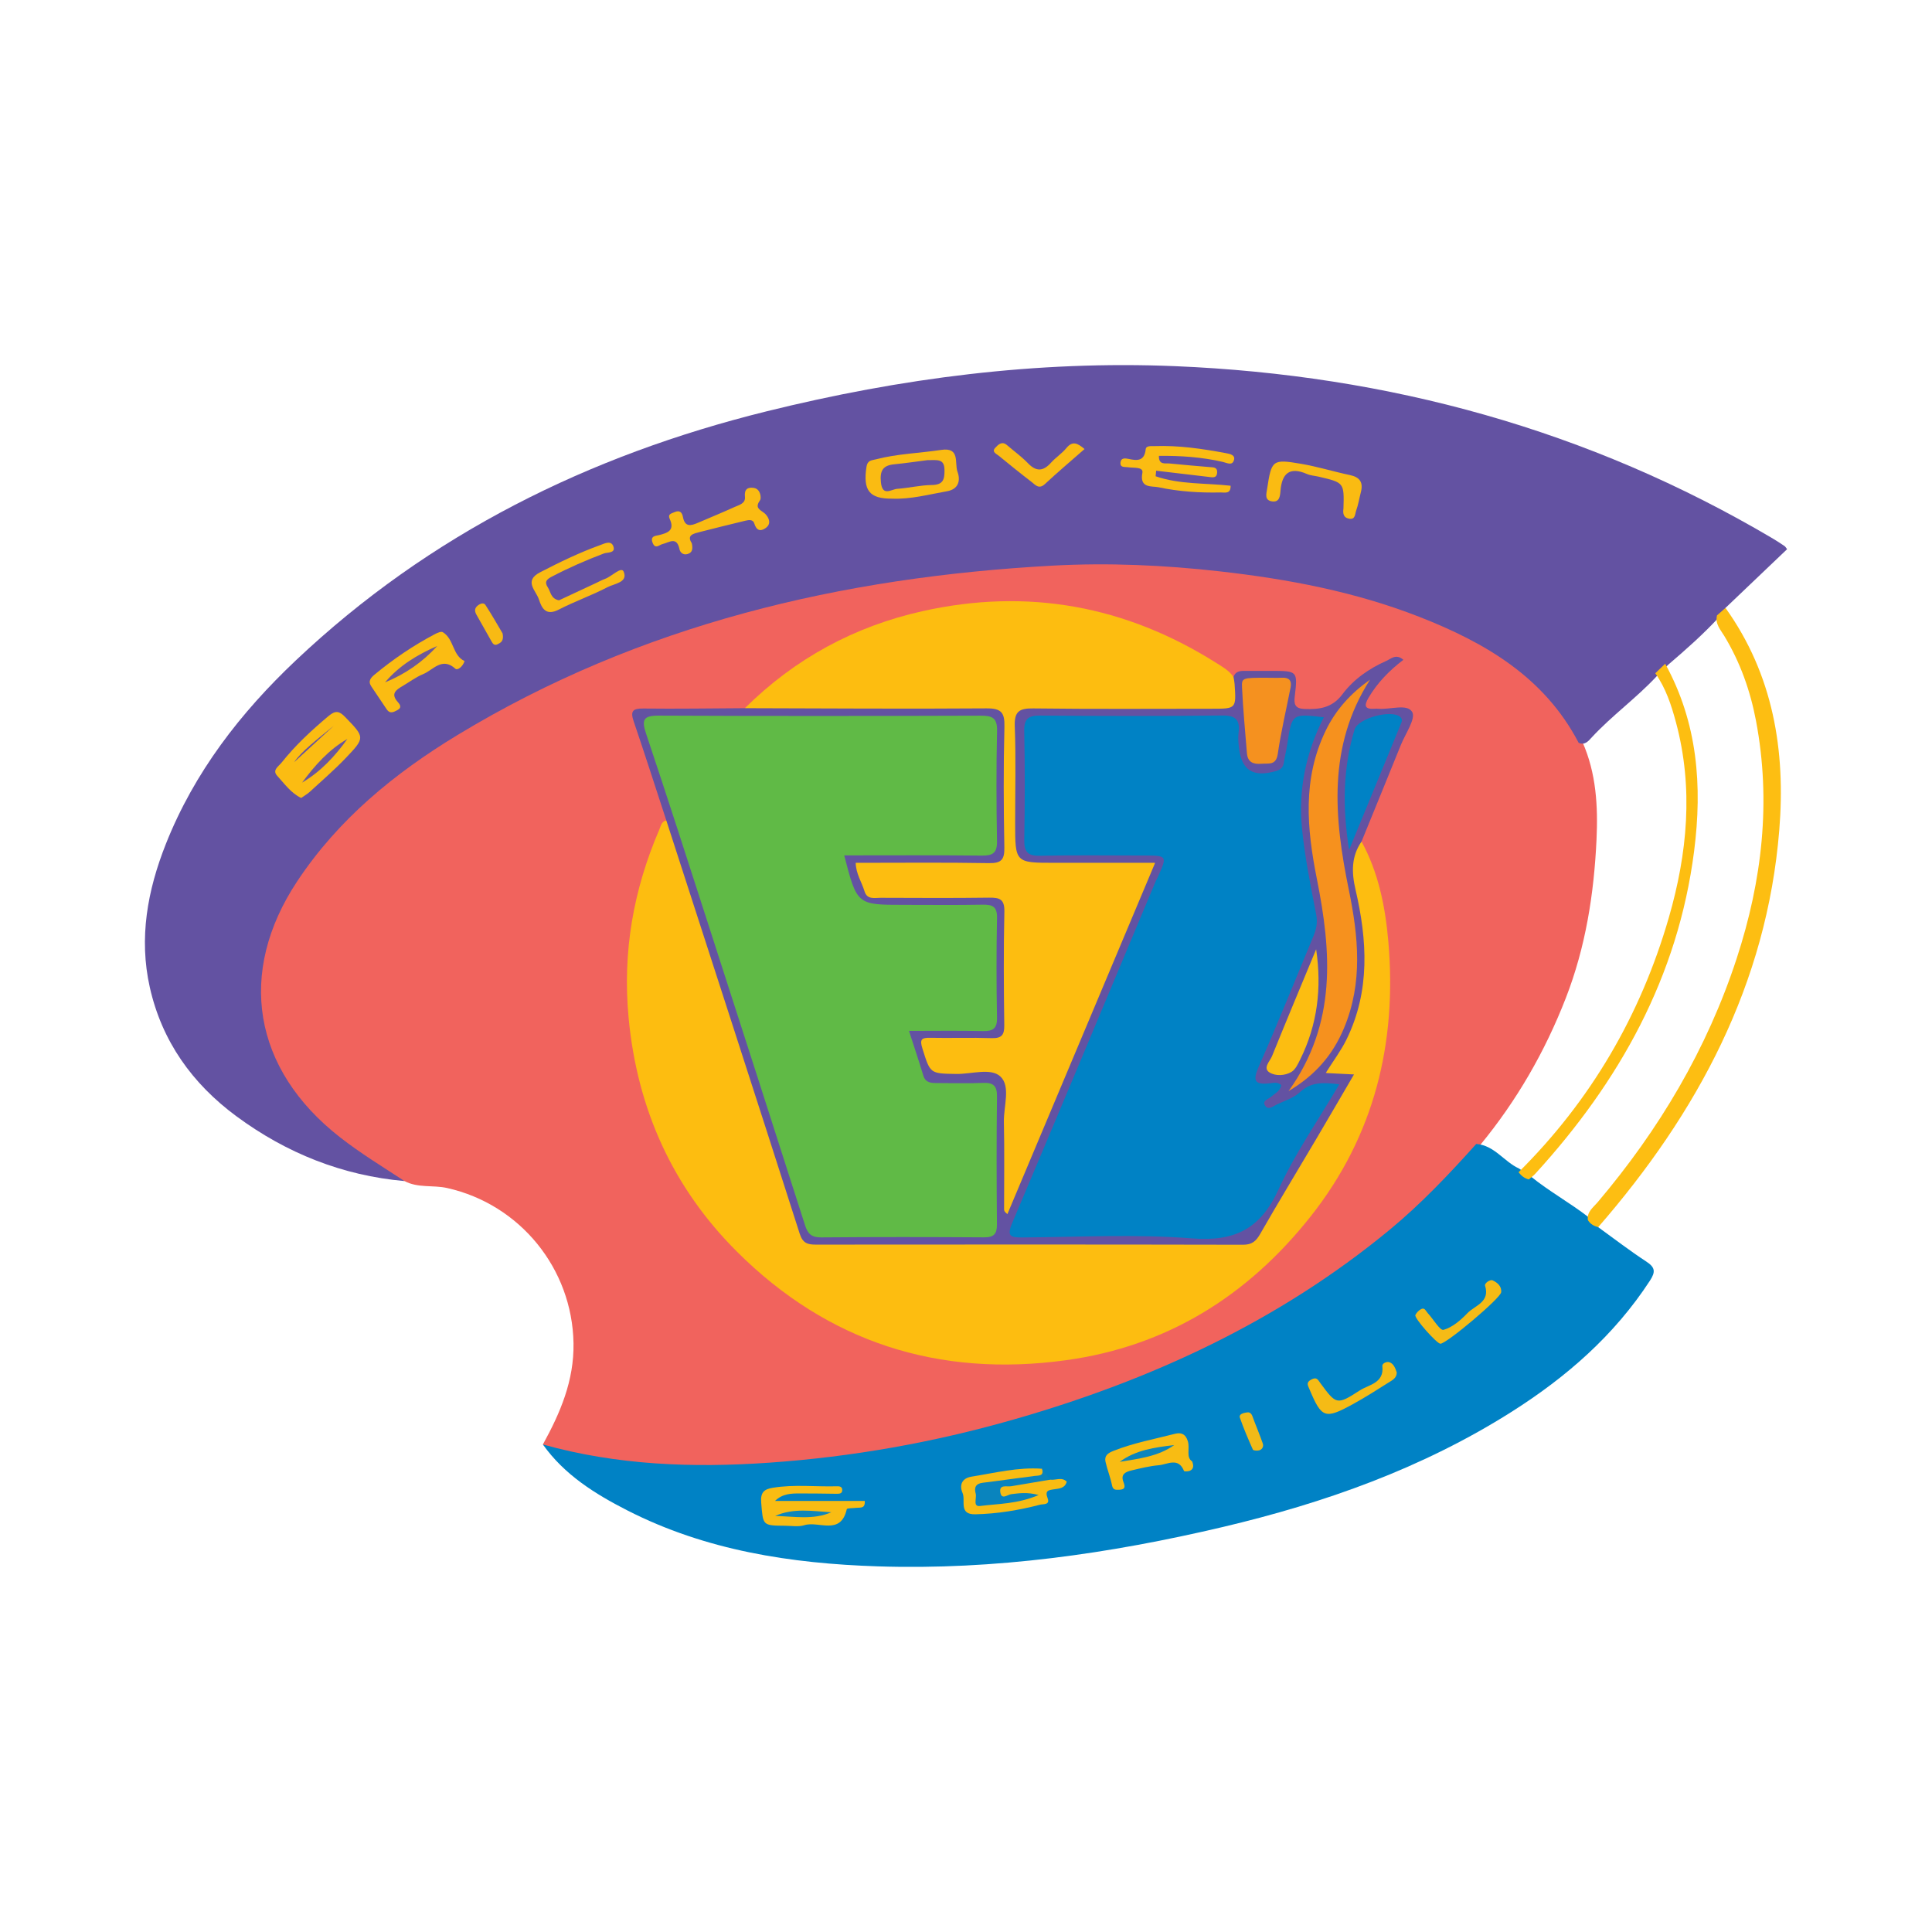
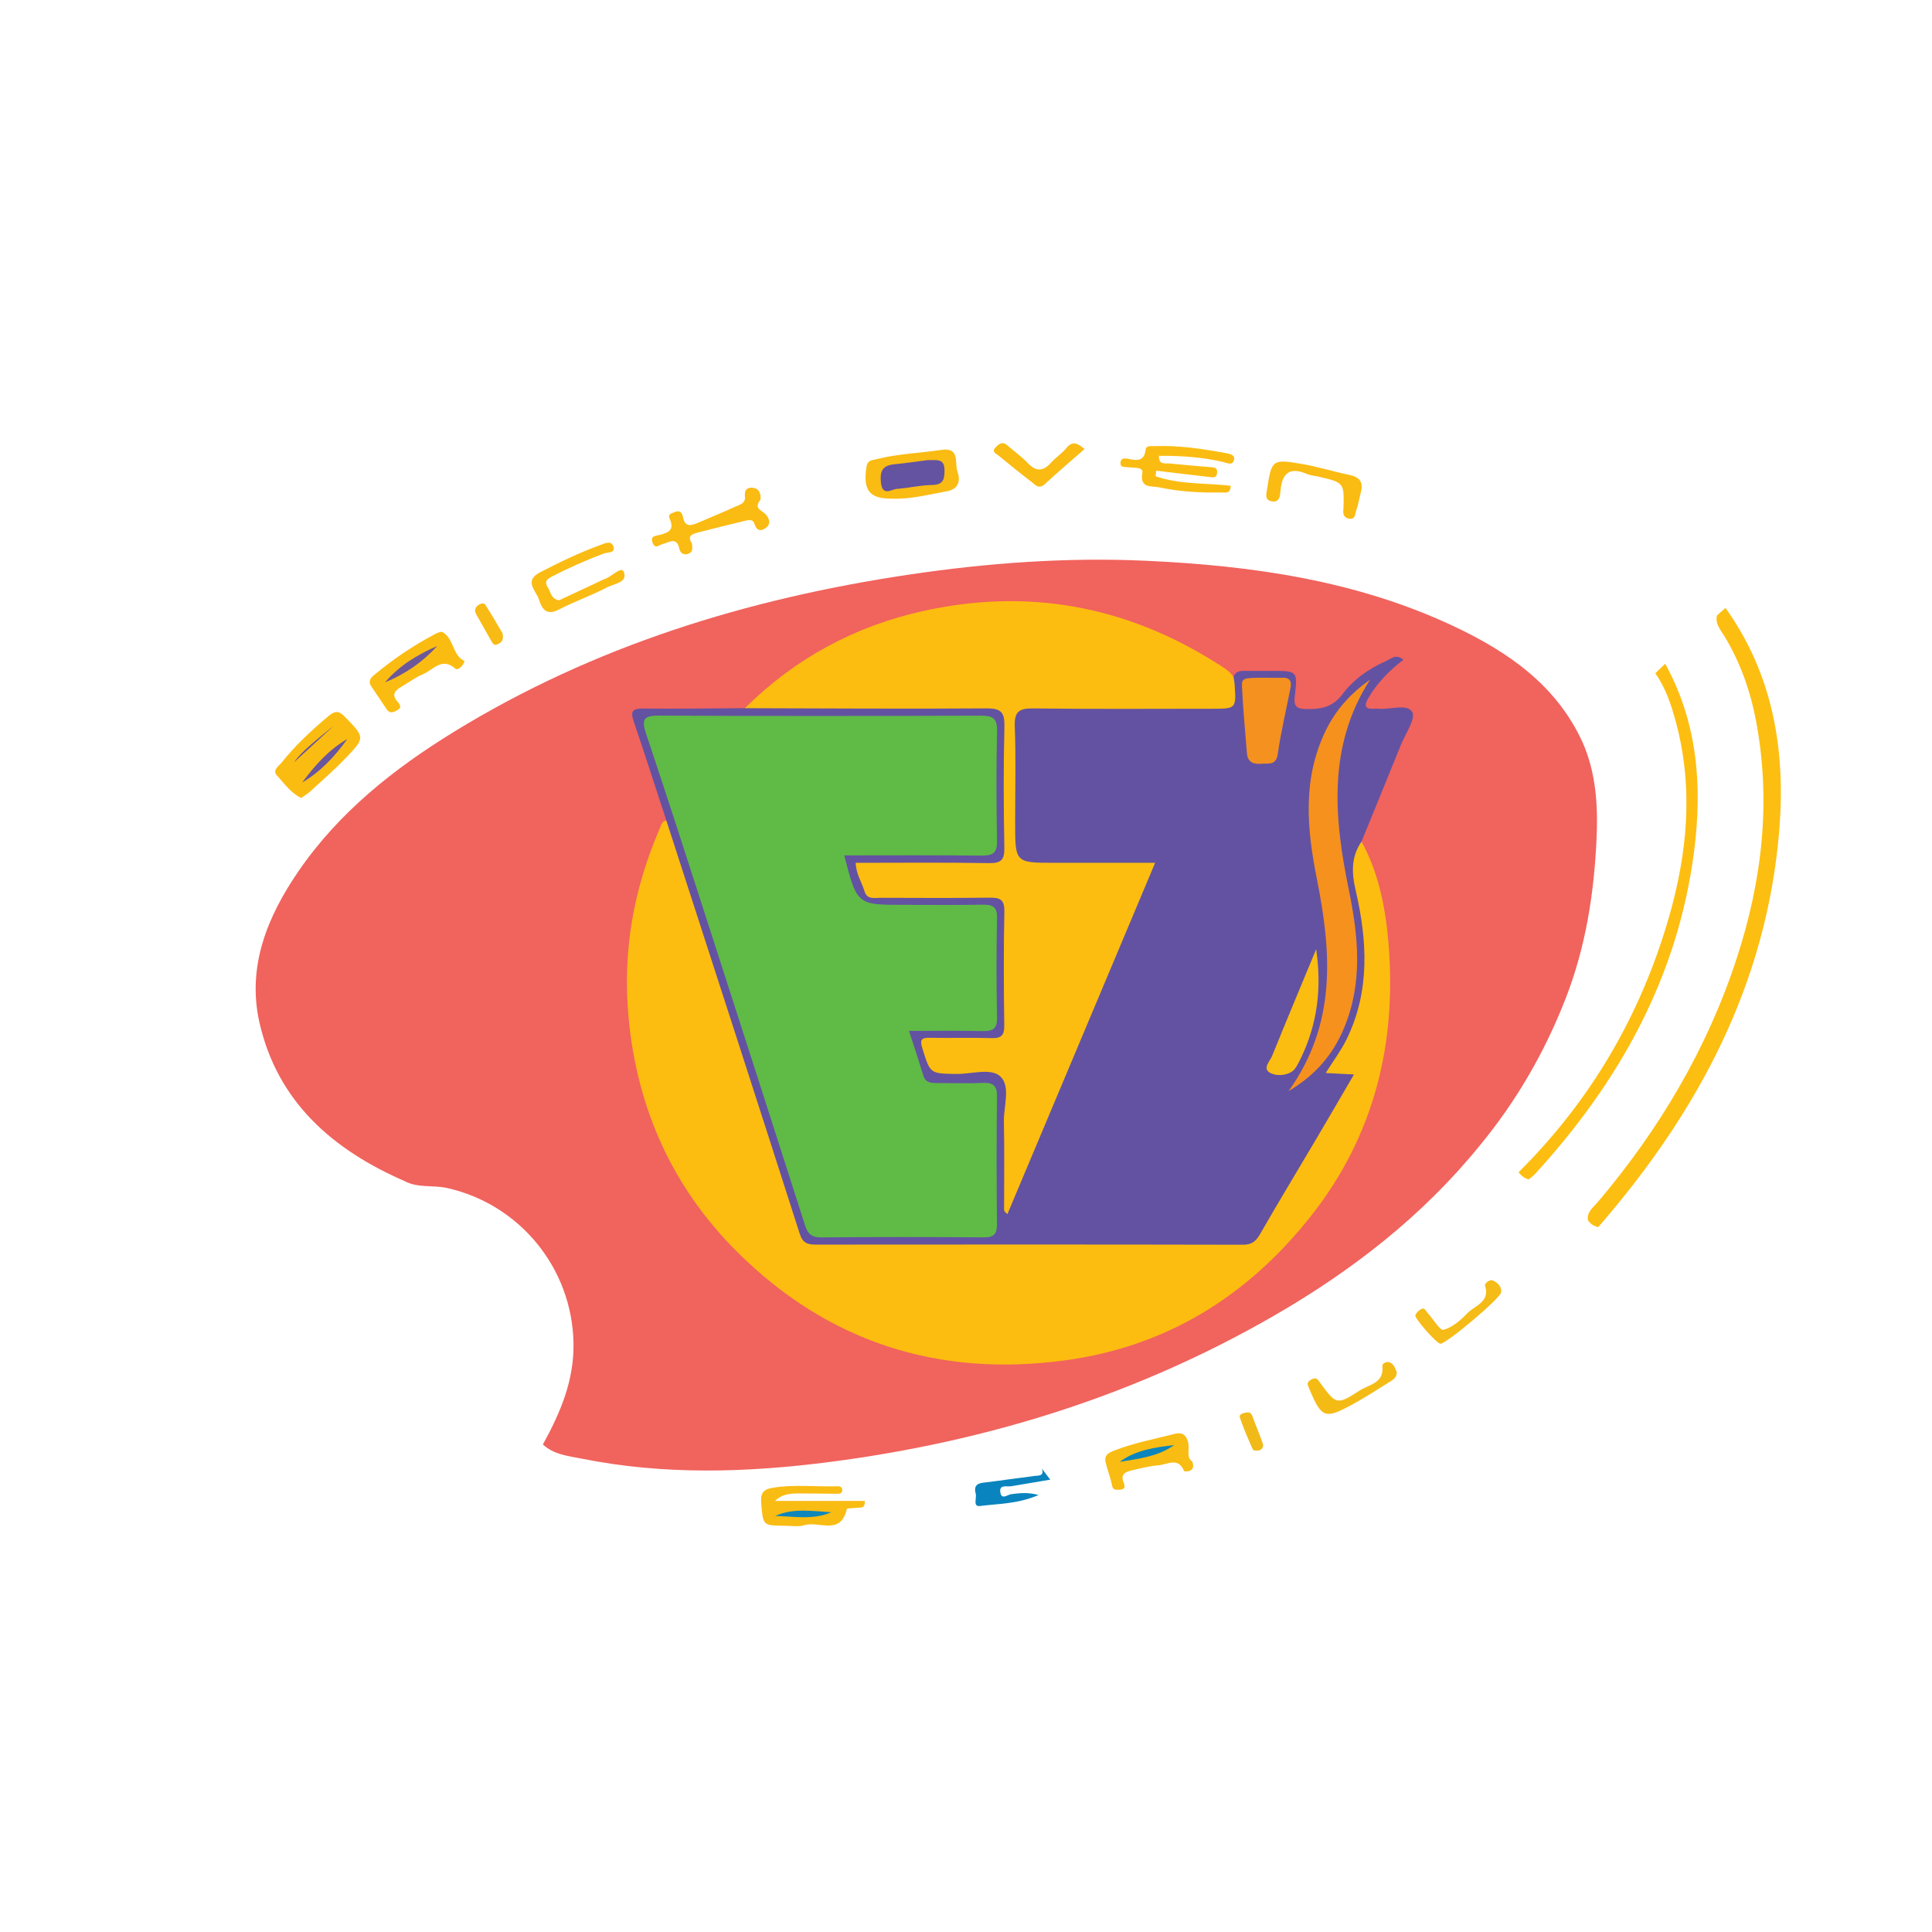
<svg xmlns="http://www.w3.org/2000/svg" version="1.1" id="Layer_1" x="0px" y="0px" width="200px" height="200px" viewBox="0 0 200 200" enable-background="new 0 0 200 200" xml:space="preserve">
  <g>
    <path fill="#F1635D" d="M56.199,149.531c1.8-3.269,3.235-6.598,3.17-10.486c-0.129-7.704-5.52-14.365-13.075-16.06   c-1.47-0.33-3.031,0.021-4.416-0.72c-7.443-3.246-13.158-8.204-15.02-16.415c-1.311-5.783,0.815-10.97,4.058-15.688   c4.187-6.089,9.857-10.583,16.076-14.404c14.492-8.905,30.392-13.785,47.107-16.274c8.137-1.212,16.329-1.809,24.543-1.433   c10.972,0.502,21.784,2.037,31.85,6.778c5.597,2.637,10.606,6.071,13.321,11.983c1.436,3.227,1.617,6.669,1.458,10.097   c-0.259,5.61-1.123,11.124-3.179,16.411c-2.159,5.552-5.089,10.635-8.876,15.228c-5.929,7.316-13.234,12.981-21.339,17.656   c-14.255,8.224-29.662,13.023-45.923,15.131c-8.576,1.111-17.18,1.384-25.735-0.335C58.815,150.721,57.332,150.584,56.199,149.531z   " />
-     <path fill="#6352A2" d="M163.424,76.899c-3.549-6.805-9.67-10.371-16.482-13.038c-6.643-2.6-13.569-3.912-20.644-4.711   c-5.777-0.652-11.566-0.911-17.335-0.596c-21.846,1.191-42.698,6.072-61.62,17.546c-6.491,3.936-12.304,8.689-16.566,15.115   c-6.286,9.477-4.593,19.469,4.401,26.5c2.142,1.675,4.441,3.075,6.701,4.551c-6.443-0.576-12.223-2.887-17.406-6.711   c-4.573-3.374-7.713-7.772-8.965-13.347c-1.146-5.101-0.244-10.031,1.658-14.832c2.946-7.436,7.727-13.597,13.464-19.018   C44.467,55.284,60.959,47.137,79.32,42.59c13.907-3.444,28.023-5.282,42.363-4.683c22.04,0.921,42.76,6.568,61.835,17.84   c0.414,0.245,0.816,0.51,1.215,0.78c0.095,0.064,0.153,0.184,0.267,0.325c-2.124,2.024-4.251,4.052-6.378,6.079   c-0.186,0.358-0.4,0.696-0.689,0.982c-1.626,1.756-3.414,3.338-5.23,4.89c-0.418,0.397-0.827,0.804-1.223,1.223   c-2.09,2.243-4.599,4.04-6.685,6.29C164.453,76.683,164.083,77.185,163.424,76.899z" />
-     <path fill="#0082C5" d="M56.199,149.531c7.69,2.15,15.51,2.437,23.435,1.885c8.596-0.598,17.014-2.096,25.28-4.463   c14.217-4.07,27.433-10.152,38.927-19.633c3.264-2.692,6.159-5.757,8.979-8.897c1.884,0.136,2.869,1.836,4.427,2.54   c0.401,0.286,0.811,0.559,1.225,0.827c1.892,1.535,4.035,2.713,5.96,4.201c0.403,0.285,0.772,0.604,1.012,1.046   c1.652,1.192,3.268,2.44,4.972,3.553c0.928,0.606,0.987,1.06,0.383,1.986c-3.693,5.67-8.656,9.987-14.309,13.568   c-9.22,5.841-19.36,9.441-29.905,11.93c-11.732,2.769-23.628,4.466-35.714,4.075c-8.987-0.291-17.81-1.64-25.951-5.803   C61.59,154.643,58.427,152.671,56.199,149.531z" />
    <path fill="#FDBE12" d="M165.443,127.037c-0.442-0.118-0.822-0.327-1.067-0.733c-0.118-0.853,0.544-1.297,0.995-1.829   c6.384-7.529,11.346-15.878,14.418-25.282c2.621-8.023,3.578-16.212,1.989-24.588c-0.589-3.104-1.631-6.04-3.273-8.759   c-0.391-0.648-0.983-1.263-0.759-2.144c0.292-0.257,0.584-0.514,0.876-0.771c4.943,6.921,6.237,14.76,5.568,23.004   C182.896,101.874,175.744,115.185,165.443,127.037z" />
    <path fill="#FDBD10" d="M140.945,87.116c1.767,3.225,2.467,6.794,2.776,10.356c0.907,10.467-1.433,20.118-8.06,28.474   c-6.517,8.218-14.864,13.435-25.353,14.869c-13.142,1.796-24.61-1.869-34.006-11.232c-6.651-6.627-10.337-14.765-11.227-24.206   c-0.644-6.824,0.489-13.264,3.177-19.499c0.165-0.382,0.215-0.835,0.723-0.948c0.654,0.268,0.756,0.911,0.941,1.464   c3.613,10.81,7.014,21.69,10.55,32.525c0.86,2.636,1.693,5.282,2.559,7.917c0.352,1.07,0.938,1.522,2.102,1.521   c14.31-0.021,28.621-0.017,42.931-0.007c0.929,0.001,1.578-0.259,2.085-1.099c2.868-4.751,5.606-9.579,8.516-14.303   c0.475-0.77,0.538-1.298-0.576-1.488c-1.021-0.174-1.111-0.912-0.613-1.617c3.926-5.554,3.766-11.612,2.342-17.869   c-0.303-1.333-0.582-2.743,0.209-4.058C140.243,87.544,140.485,87.208,140.945,87.116z" />
    <path fill="#FDBD10" d="M77.109,73.311c5.168-5.129,11.349-8.478,18.416-10.05c10.827-2.41,20.973-0.571,30.366,5.355   c0.661,0.417,1.347,0.792,1.801,1.46c1.003,0.882,0.758,1.995,0.367,2.982c-0.377,0.951-1.4,0.802-2.23,0.805   c-6.041,0.024-12.082,0.003-18.123,0.015c-2.16,0.004-2.166,0.017-2.168,2.225c-0.004,3.685,0.04,7.371-0.024,11.054   c-0.022,1.265,0.406,1.691,1.659,1.673c3.442-0.049,6.887-0.043,10.33-0.006c2.319,0.025,2.584,0.462,1.714,2.579   c-4.516,10.995-9.2,21.919-13.798,32.879c-0.093,0.223,0.046-0.045-0.065,0.169c-0.304,0.581-0.549,1.483-1.251,1.382   c-0.764-0.111-0.666-1.042-0.677-1.687c-0.042-2.416-0.012-4.833-0.018-7.249c-0.003-1.269-0.027-2.538,0.003-3.805   c0.025-1.06-0.361-1.549-1.482-1.496c-1.265,0.059-2.537,0.044-3.805-0.001c-1.933-0.069-3.232-1.54-3.114-3.441   c0.062-0.999,0.777-1.136,1.521-1.174c1.75-0.091,3.503-0.056,5.254-0.03c1.143,0.016,1.641-0.421,1.631-1.598   c-0.029-3.443-0.031-6.887,0.001-10.33c0.011-1.185-0.487-1.591-1.631-1.58c-3.262,0.031-6.524,0.023-9.786,0.006   c-2.384-0.012-2.994-0.474-3.629-2.684c-0.38-1.322-0.093-1.8,1.294-1.906c1.505-0.115,3.019-0.036,4.529-0.041   c2.477-0.008,4.955-0.045,7.43,0.014c1.327,0.032,1.823-0.46,1.803-1.797c-0.054-3.745-0.078-7.492,0.009-11.235   c0.036-1.554-0.579-1.954-2.026-1.944c-7.249,0.046-14.498,0.033-21.747,0.009C78.789,73.859,77.824,74.115,77.109,73.311z" />
    <path fill="#6352A2" d="M77.109,73.311c8.332,0.019,16.664,0.081,24.996,0.019c1.529-0.011,1.911,0.407,1.873,1.901   c-0.106,4.164-0.084,8.333-0.008,12.498c0.023,1.252-0.301,1.644-1.593,1.622c-4.585-0.079-9.173-0.031-13.795-0.031   c0.024,1.126,0.624,1.989,0.913,2.946c0.269,0.889,1.03,0.672,1.663,0.674c3.744,0.01,7.488,0.037,11.231-0.015   c1.086-0.015,1.611,0.151,1.583,1.442c-0.087,3.923-0.063,7.85-0.01,11.774c0.014,1.029-0.297,1.36-1.328,1.326   c-2.111-0.071-4.227,0.008-6.339-0.034c-0.919-0.018-1.102,0.173-0.803,1.121c0.815,2.591,0.758,2.581,3.522,2.621   c1.558,0.022,3.573-0.662,4.554,0.271c1.076,1.024,0.32,3.081,0.355,4.683c0.066,3.018,0.02,6.038,0.021,9.057   c0,0.121,0.011,0.241,0.342,0.499c5.058-12.028,10.117-24.056,15.293-36.366c-3.61,0-7.01,0-10.41,0c-4.082,0-4.082,0-4.082-4.167   c0-3.321,0.087-6.646-0.038-9.962c-0.059-1.57,0.487-1.874,1.939-1.855c6.158,0.079,12.318,0.034,18.477,0.033   c2.513,0,2.515-0.001,2.339-2.577c-0.016-0.24-0.073-0.477-0.111-0.716c0.236-0.667,0.795-0.63,1.345-0.627   c0.844,0.005,1.688,0.001,2.532,0.001c2.77,0,2.774,0.001,2.46,2.677c-0.09,0.765,0.027,1.225,0.994,1.265   c1.569,0.065,2.887-0.111,3.944-1.524c1.163-1.556,2.773-2.669,4.56-3.461c0.485-0.215,0.992-0.762,1.749-0.103   c-1.463,1.115-2.697,2.384-3.615,3.939c-0.503,0.852-0.343,1.201,0.655,1.125c0.12-0.009,0.242-0.01,0.362,0.001   c1.224,0.113,2.995-0.558,3.511,0.336c0.395,0.685-0.703,2.25-1.172,3.41c-1.348,3.337-2.714,6.668-4.072,10   c-1.066,1.549-1.038,3.191-0.625,4.969c1.22,5.25,1.536,10.485-0.926,15.514c-0.57,1.165-1.368,2.219-2.16,3.482   c0.999,0.05,1.82,0.091,2.93,0.147c-1.359,2.325-2.637,4.529-3.933,6.723c-1.927,3.262-3.895,6.499-5.777,9.786   c-0.436,0.762-0.854,1.122-1.785,1.12c-14.735-0.032-29.469-0.026-44.204-0.013c-0.865,0.001-1.364-0.137-1.685-1.14   c-4.563-14.27-9.192-28.518-13.805-42.773c-1.123-3.425-2.22-6.856-3.381-10.267c-0.364-1.068-0.078-1.329,1.01-1.317   C70.104,73.386,73.607,73.33,77.109,73.311z" />
    <path fill="#FDBE11" d="M172.38,68.71c3.36,6.105,3.859,12.647,2.993,19.407c-1.666,13.007-7.728,23.844-16.434,33.381   c-0.201,0.221-0.45,0.398-0.676,0.596c-0.453-0.106-0.785-0.387-1.063-0.743c7.48-7.427,12.631-16.246,15.552-26.345   c1.925-6.657,2.572-13.412,0.745-20.224c-0.479-1.784-1.052-3.548-2.142-5.084C171.697,69.368,172.038,69.039,172.38,68.71z" />
    <path fill="#FBBC12" d="M31.176,82.605c-1.077-0.523-1.734-1.484-2.489-2.305c-0.533-0.579,0.165-0.979,0.466-1.358   c1.425-1.798,3.101-3.342,4.857-4.819c0.743-0.625,1.134-0.507,1.742,0.123c2.019,2.094,2.07,2.103,0.021,4.245   c-1.162,1.214-2.441,2.318-3.68,3.458C31.833,82.188,31.516,82.365,31.176,82.605z" />
    <path fill="#FBBC12" d="M119.63,49.303c2.506,0.867,5.173,0.686,7.764,0.981c0.014,0.898-0.619,0.684-1.029,0.694   c-2.174,0.049-4.348-0.091-6.468-0.544c-0.641-0.137-1.956,0.15-1.637-1.483c0.128-0.653-0.928-0.487-1.49-0.583   c-0.323-0.055-0.822,0.076-0.778-0.477c0.04-0.503,0.462-0.467,0.828-0.387c0.892,0.194,1.65,0.26,1.783-0.999   c0.042-0.398,0.588-0.313,0.94-0.325c2.484-0.087,4.924,0.276,7.355,0.728c0.432,0.08,0.982,0.185,0.848,0.697   c-0.17,0.649-0.727,0.311-1.171,0.209c-2.167-0.499-4.366-0.645-6.604-0.626c-0.033,0.979,0.661,0.746,1.13,0.794   c1.378,0.142,2.759,0.252,4.139,0.372c0.356,0.031,0.771-0.005,0.758,0.523c-0.016,0.664-0.479,0.54-0.905,0.489   c-1.803-0.217-3.606-0.428-5.409-0.64C119.666,48.918,119.648,49.111,119.63,49.303z" />
    <path fill="#FBBC12" d="M48.094,68.433c-0.201,0.604-0.738,0.987-0.949,0.796c-1.389-1.258-2.296,0.126-3.34,0.554   c-0.767,0.314-1.447,0.84-2.172,1.26c-0.676,0.392-1.19,0.798-0.468,1.614c0.208,0.235,0.496,0.577-0.03,0.857   c-0.393,0.209-0.769,0.406-1.095-0.072c-0.541-0.791-1.064-1.595-1.603-2.388c-0.373-0.548-0.045-0.901,0.34-1.22   c1.94-1.609,4.018-3.015,6.247-4.191c0.248-0.131,0.647-0.304,0.817-0.199C47.016,66.162,46.83,67.854,48.094,68.433z" />
    <path fill="#FABB12" d="M71.613,56.229c0.116,0.573,0.088,0.975-0.448,1.127c-0.451,0.128-0.756-0.167-0.826-0.506   c-0.278-1.354-1.066-0.694-1.771-0.523c-0.328,0.079-0.735,0.57-1.013-0.147c-0.276-0.712,0.349-0.709,0.646-0.782   c0.922-0.225,1.667-0.486,1.135-1.664c-0.233-0.516,0.126-0.557,0.479-0.714c0.572-0.254,0.799,0.056,0.881,0.493   c0.203,1.085,0.837,0.917,1.559,0.605c1.268-0.547,2.548-1.069,3.805-1.641c0.466-0.212,1.132-0.353,1.056-1.054   c-0.083-0.767,0.276-1.018,0.923-0.914c0.727,0.116,0.775,1.077,0.651,1.255c-0.546,0.778-0.132,0.933,0.432,1.35   c0.243,0.18,0.912,0.989,0.155,1.537c-0.561,0.406-0.975,0.266-1.194-0.463c-0.129-0.431-0.562-0.373-0.924-0.284   c-1.57,0.384-3.143,0.761-4.707,1.168C71.82,55.239,71.043,55.374,71.613,56.229z" />
    <path fill="#FABB12" d="M92.354,51.62c-2.365,0.022-3.029-0.853-2.656-3.297c0.107-0.701,0.543-0.66,0.987-0.776   c2.213-0.577,4.501-0.632,6.747-0.973c1.995-0.303,1.364,1.381,1.685,2.253c0.342,0.93,0.104,1.819-1.083,2.027   C96.152,51.183,94.292,51.698,92.354,51.62z" />
    <path fill="#FABB13" d="M57.866,62.145c1.214-0.567,2.512-1.173,3.811-1.779c0.325-0.152,0.641-0.327,0.977-0.45   c0.678-0.249,1.663-1.3,1.903-0.747c0.488,1.126-0.965,1.248-1.656,1.61c-1.638,0.857-3.404,1.471-5.047,2.321   c-1.303,0.674-1.754-0.074-2.067-1.047c-0.296-0.923-1.609-1.912,0.129-2.812c2.023-1.048,4.07-2.039,6.212-2.812   c0.446-0.161,1.176-0.554,1.387,0.192c0.186,0.659-0.648,0.541-1.001,0.674c-1.853,0.699-3.66,1.491-5.414,2.41   c-0.483,0.253-0.776,0.514-0.391,1.099C57.018,61.269,57.004,61.975,57.866,62.145z" />
    <path fill="#FABB12" d="M139.075,52.641c0.076-2.676,0.076-2.677-2.554-3.294c-0.408-0.096-0.846-0.114-1.222-0.278   c-1.819-0.795-2.602-0.044-2.745,1.759c-0.044,0.547-0.108,1.189-0.878,1.075c-0.8-0.119-0.582-0.783-0.504-1.296   c0.455-2.994,0.545-3.101,3.51-2.594c1.706,0.291,3.371,0.81,5.067,1.167c1.038,0.218,1.389,0.774,1.127,1.776   c-0.165,0.634-0.264,1.291-0.487,1.903c-0.121,0.333-0.072,0.946-0.716,0.839C139.032,53.59,139.011,53.1,139.075,52.641z" />
    <path fill="#FABB12" d="M112.272,46.484c-1.414,1.242-2.79,2.403-4.107,3.627c-0.62,0.576-0.983,0.083-1.374-0.217   c-1.147-0.88-2.272-1.79-3.39-2.707c-0.246-0.202-0.766-0.407-0.387-0.815c0.285-0.307,0.686-0.759,1.227-0.295   c0.733,0.627,1.521,1.201,2.188,1.891c0.872,0.9,1.59,0.804,2.382-0.08c0.481-0.537,1.118-0.939,1.571-1.494   C111.028,45.601,111.551,45.875,112.272,46.484z" />
    <path fill="#F8BA14" d="M52.03,65.573c0.16,0.815-0.218,0.968-0.528,1.123c-0.37,0.186-0.518-0.12-0.668-0.386   c-0.499-0.891-0.998-1.782-1.506-2.667c-0.206-0.359-0.22-0.679,0.125-0.954c0.252-0.201,0.615-0.347,0.799-0.064   C50.937,63.677,51.554,64.772,52.03,65.573z" />
    <path fill="#F9BC13" d="M80.225,155.377c3.1,0,6.199,0,9.295,0c0.057,0.818-0.463,0.666-0.848,0.712   c-0.352,0.042-0.987,0.022-1.013,0.139c-0.629,2.779-2.912,1.194-4.391,1.66c-0.606,0.191-1.316,0.063-1.978,0.058   c-2.39-0.017-2.293-0.029-2.492-2.406c-0.091-1.081,0.341-1.383,1.193-1.525c2.214-0.368,4.445-0.092,6.668-0.156   c0.232-0.007,0.504,0.03,0.527,0.336c0.031,0.42-0.262,0.446-0.59,0.441c-1.265-0.02-2.53-0.035-3.795-0.035   C81.912,154.601,81.02,154.613,80.225,155.377z" />
-     <path fill="#F8BC13" d="M108.721,153.173c0.556,0.087,1.173-0.313,1.707,0.203c-0.165,0.69-0.806,0.723-1.26,0.788   c-0.647,0.093-1.022,0.131-0.717,0.937c0.268,0.71-0.465,0.583-0.768,0.662c-2.201,0.573-4.433,0.946-6.717,0.996   c-1.755,0.039-0.983-1.435-1.322-2.205c-0.352-0.801-0.084-1.53,0.928-1.692c2.419-0.387,4.814-0.998,7.298-0.818   c0.458,0.952-0.268,0.923-0.854,1.074c-1.445,0.372-2.98,0.226-4.391,0.793c-0.444,0.178-1.028,0.245-0.919,0.89   c0.097,0.573,0.633,0.446,1.038,0.423c0.767-0.044,1.56,0.259,2.298-0.186c-0.654,0.164-1.457,0.472-1.662-0.485   c-0.2-0.934,0.569-0.997,1.27-1.071C106.004,153.34,107.341,152.986,108.721,153.173z" />
    <path fill="#F8BC13" d="M123.409,151.281c0.227,0.552,0.071,0.819-0.208,0.959c-0.181,0.09-0.604,0.103-0.632,0.035   c-0.59-1.461-1.716-0.672-2.615-0.595c-0.943,0.081-1.877,0.314-2.802,0.535c-0.581,0.139-1.175,0.359-0.861,1.18   c0.172,0.448,0.249,0.804-0.425,0.824c-0.38,0.011-0.654,0.042-0.756-0.479c-0.159-0.814-0.483-1.594-0.666-2.405   c-0.144-0.638,0.234-0.909,0.826-1.144c2.058-0.816,4.225-1.215,6.353-1.762c0.626-0.161,1.105-0.006,1.341,0.762   C123.198,149.951,122.752,150.865,123.409,151.281z" />
    <path fill="#F5BB16" d="M149.116,139.103c-0.358,0.018-2.743-2.658-2.598-2.97c0.118-0.253,0.365-0.499,0.616-0.624   c0.357-0.177,0.481,0.228,0.663,0.422c0.567,0.606,1.279,1.834,1.632,1.735c0.919-0.256,1.776-0.995,2.471-1.72   c0.771-0.805,2.375-1.138,1.833-2.856c-0.074-0.235,0.503-0.674,0.788-0.544c0.463,0.211,0.947,0.59,0.88,1.227   C155.335,134.396,149.781,139.07,149.116,139.103z" />
    <path fill="#F5BB15" d="M144.592,142.069c0.005,0.598-0.479,0.817-0.864,1.062c-1.215,0.77-2.43,1.544-3.691,2.235   c-2.887,1.582-3.224,1.444-4.491-1.574c-0.164-0.39-0.367-0.676,0.196-0.98c0.572-0.308,0.683,0.018,0.949,0.378   c1.641,2.219,1.698,2.284,4.075,0.746c0.933-0.604,2.538-0.746,2.334-2.513c-0.035-0.306,0.465-0.484,0.698-0.416   C144.275,141.146,144.435,141.633,144.592,142.069z" />
    <path fill="#0984BE" d="M108.721,153.173c-1.343,0.226-2.687,0.447-4.029,0.68c-0.465,0.081-1.292-0.229-1.134,0.66   c0.139,0.783,0.744,0.202,1.151,0.158c0.791-0.086,1.585-0.234,2.812,0.092c-2.209,0.945-4.181,0.893-6.069,1.137   c-0.775,0.1-0.32-0.836-0.448-1.286c-0.173-0.607-0.013-1.032,0.732-1.12c1.779-0.212,3.551-0.482,5.329-0.702   c0.479-0.06,1.03,0.038,0.804-0.747C108.153,152.421,108.437,152.797,108.721,153.173z" />
    <path fill="#F1BA18" d="M129.171,146.206c0.073-0.005,0.336,0.011,0.472,0.383c0.348,0.953,0.748,1.887,1.082,2.845   c0.105,0.3-0.052,0.622-0.384,0.708c-0.203,0.053-0.596,0.026-0.644-0.081c-0.487-1.087-0.956-2.187-1.348-3.311   C128.239,146.437,128.605,146.261,129.171,146.206z" />
    <path fill="#60BA46" d="M87.395,88.549c1.32,5.121,1.32,5.121,6.155,5.121c2.717,0,5.434,0.033,8.15-0.017   c1.019-0.019,1.536,0.173,1.512,1.369c-0.07,3.44-0.068,6.883-0.001,10.323c0.023,1.172-0.448,1.415-1.493,1.39   c-2.466-0.057-4.934-0.018-7.618-0.018c0.538,1.67,1.033,3.138,1.48,4.621c0.234,0.775,0.824,0.776,1.438,0.778   c1.57,0.004,3.142,0.052,4.708-0.015c1.063-0.045,1.498,0.259,1.483,1.41c-0.056,4.407-0.047,8.814-0.005,13.221   c0.01,1.02-0.323,1.364-1.349,1.357c-5.614-0.037-11.229-0.042-16.844,0.006c-0.963,0.008-1.381-0.343-1.658-1.211   c-3.294-10.297-6.607-20.588-9.928-30.877c-2.159-6.689-4.304-13.383-6.538-20.046c-0.486-1.449-0.299-1.888,1.313-1.88   c11.108,0.053,22.217,0.043,33.326,0.006c1.189-0.004,1.721,0.223,1.69,1.57c-0.086,3.802-0.075,7.607-0.004,11.409   c0.023,1.236-0.437,1.517-1.578,1.505C96.933,88.519,92.23,88.549,87.395,88.549z" />
-     <path fill="#0082C5" d="M137.04,74.249c-1.854,3.648-2.659,7.517-2.256,11.536c0.298,2.975,0.892,5.925,1.465,8.865   c0.164,0.841,0.021,1.527-0.282,2.255c-1.876,4.503-3.686,9.035-5.656,13.497c-0.641,1.452-0.474,1.92,1.128,1.743   c0.378-0.042,0.83-0.176,1.195,0.189c-0.098,0.608-0.636,0.837-1.025,1.182c-0.296,0.262-0.943,0.41-0.674,0.892   c0.332,0.595,0.857,0.107,1.256-0.08c0.817-0.384,1.745-0.676,2.382-1.269c1.177-1.096,2.463-1.004,4.07-0.811   c-2.176,3.704-4.572,7.134-6.286,10.875c-1.869,4.079-4.51,5.43-8.974,5.074c-5.82-0.463-11.705-0.135-17.561-0.096   c-1.19,0.008-1.623-0.116-1.054-1.461c4.998-11.805,9.934-23.636,14.89-35.459c0.046-0.111,0.12-0.21,0.169-0.32   c1.035-2.298,1.034-2.299-1.487-2.3c-3.562-0.001-7.126-0.051-10.687,0.026c-1.298,0.028-1.643-0.436-1.621-1.669   c0.065-3.742,0.074-7.488-0.003-11.23c-0.027-1.304,0.439-1.622,1.671-1.612c6.279,0.052,12.559,0.066,18.838-0.008   c1.42-0.017,1.834,0.492,1.677,1.788c-0.058,0.475-0.023,0.968,0.027,1.447c0.255,2.436,1.46,3.209,3.855,2.513   c0.456-0.132,0.727-0.363,0.802-0.848c0.101-0.652,0.261-1.294,0.361-1.945C133.743,73.871,133.739,73.87,137.04,74.249z" />
    <path fill="#F6911E" d="M141.827,70.357c-4.417,6.898-3.729,14.29-2.198,21.751c0.991,4.831,1.478,9.618-0.506,14.341   c-1.129,2.688-2.887,4.81-5.732,6.502c5.03-7.019,4.428-14.458,2.929-21.978c-1.038-5.203-1.504-10.328,0.91-15.326   C138.279,73.473,139.828,71.772,141.827,70.357z" />
-     <path fill="#0082C5" d="M139.657,87.981c-0.711-4.518-0.618-8.521,0.568-12.463c0.351-1.168,3.809-2.099,4.724-1.303   c0.298,0.26,0.147,0.534,0.036,0.804C143.263,79.21,141.54,83.4,139.657,87.981z" />
    <path fill="#F5911F" d="M131.107,70.161c0.543,0.002,1.087,0.021,1.629-0.003c0.726-0.032,0.999,0.321,0.867,0.997   c-0.446,2.293-0.994,4.57-1.326,6.879c-0.178,1.236-0.945,0.964-1.688,1.029c-0.843,0.074-1.432-0.153-1.507-1.094   c-0.183-2.278-0.404-4.554-0.509-6.836C128.529,70.165,128.643,70.16,131.107,70.161z" />
    <path fill="#FCBD11" d="M136.247,98.269c0.599,4.017,0.129,7.815-1.645,11.397c-0.236,0.476-0.497,1.054-0.914,1.301   c-0.684,0.405-1.653,0.435-2.259,0.06c-0.74-0.458,0.035-1.163,0.253-1.702C133.177,105.63,134.719,101.953,136.247,98.269z" />
    <path fill="#69569C" d="M31.272,81.013c1.314-1.767,2.752-3.405,4.689-4.517C34.675,78.292,33.195,79.885,31.272,81.013z" />
    <path fill="#67549E" d="M34.548,75.136c-1.569,1.441-3.137,2.882-4.096,3.763C31.163,77.815,32.886,76.49,34.548,75.136z" />
    <path fill="#6C5899" d="M45.261,66.871c-1.5,1.669-3.318,2.912-5.403,3.769C41.317,68.91,43.196,67.776,45.261,66.871z" />
    <path fill="#6453A1" d="M95.997,47.635c1.006,0.004,1.756-0.188,1.776,0.989c0.017,1.004-0.123,1.57-1.318,1.585   c-1.191,0.014-2.376,0.311-3.569,0.394c-0.619,0.043-1.545,0.841-1.695-0.683c-0.115-1.169,0.185-1.738,1.364-1.855   C93.804,47.941,95.048,47.756,95.997,47.635z" />
    <path fill="#0F86BA" d="M80.25,156.931c1.87-0.847,3.846-0.498,5.807-0.382C84.191,157.366,82.207,156.976,80.25,156.931z" />
    <path fill="#0B85BC" d="M115.913,151.329c1.669-1.242,3.649-1.495,5.636-1.735C119.874,150.788,117.88,151.002,115.913,151.329z" />
  </g>
</svg>